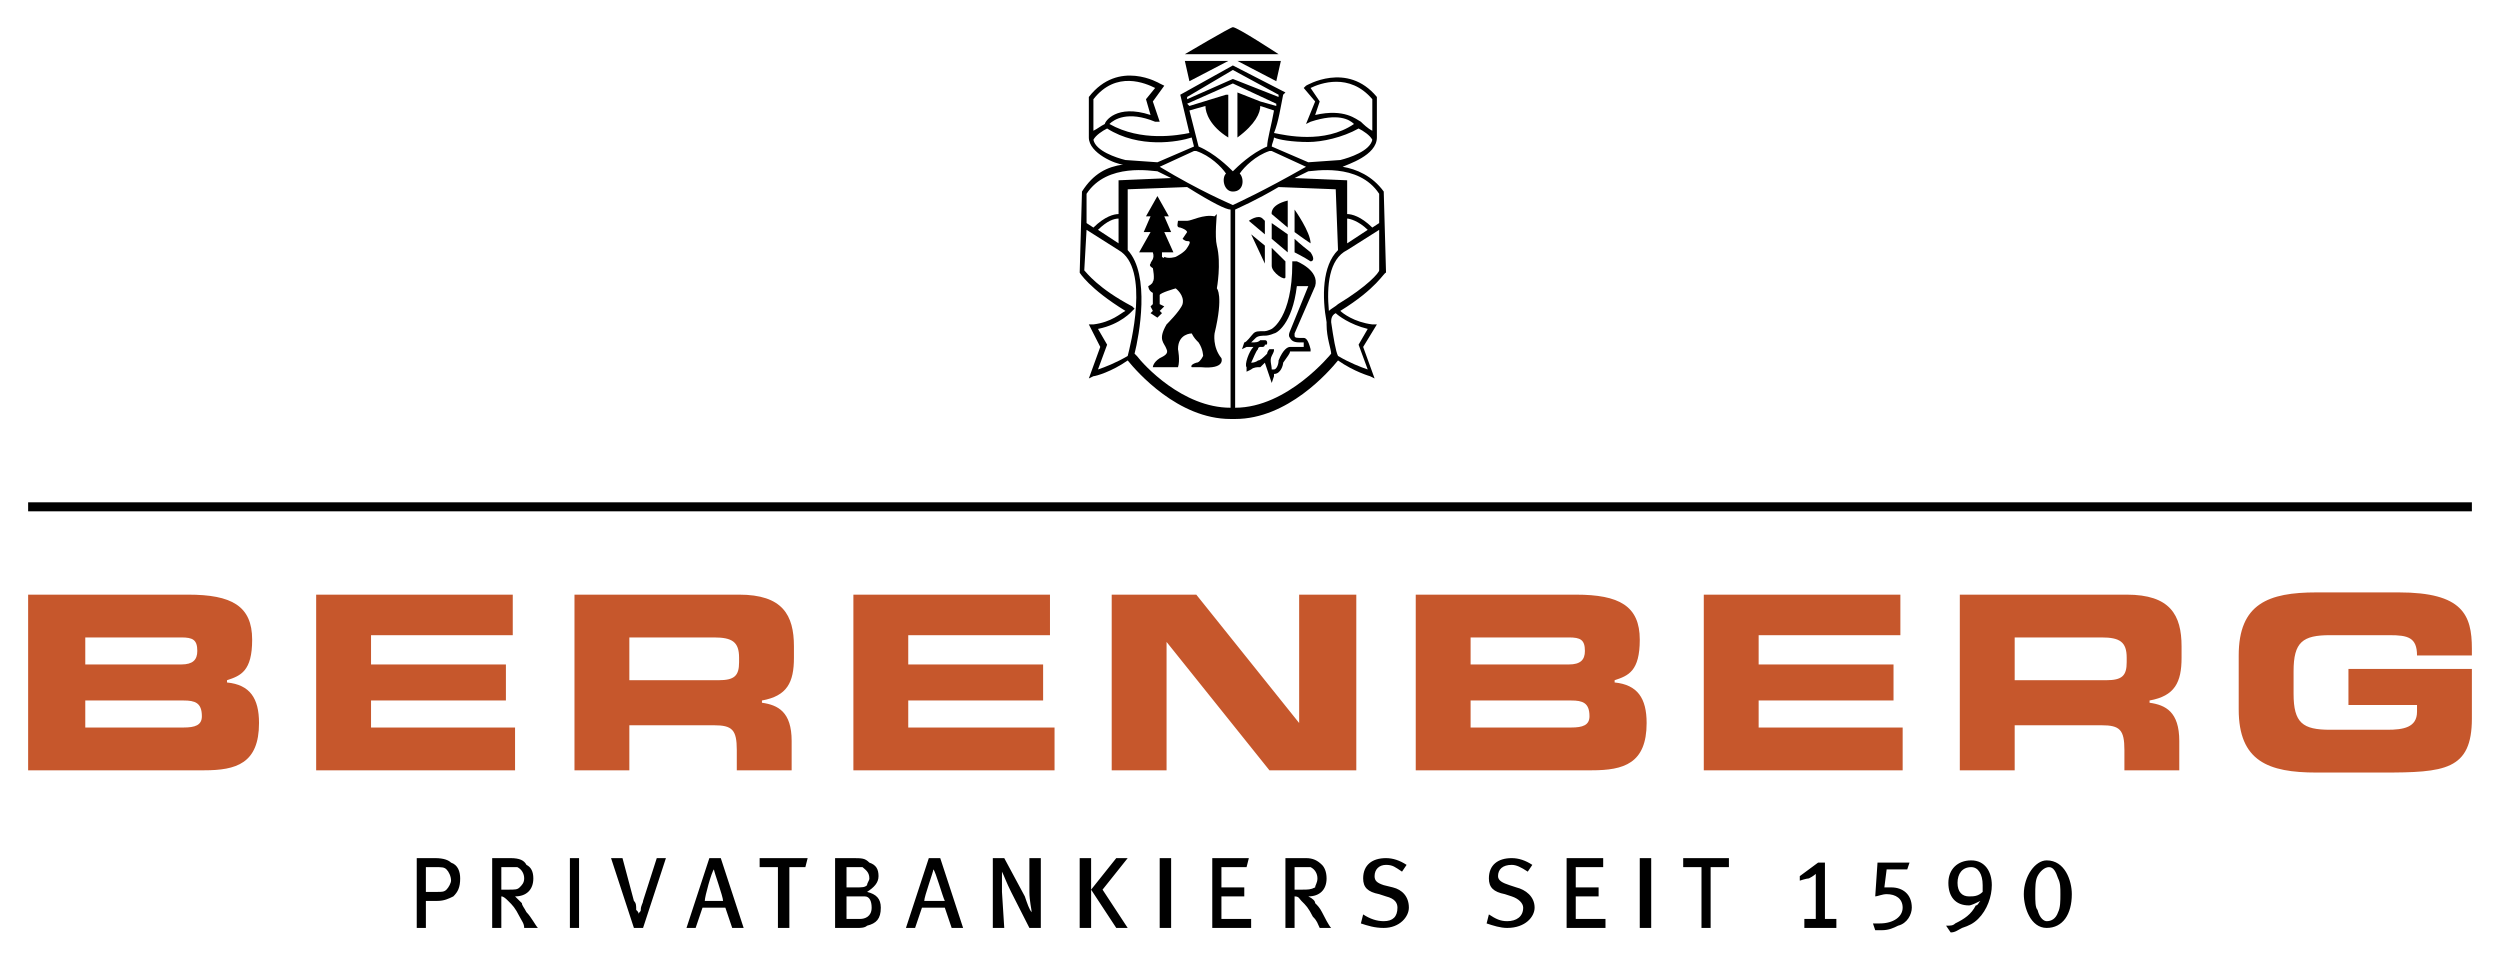
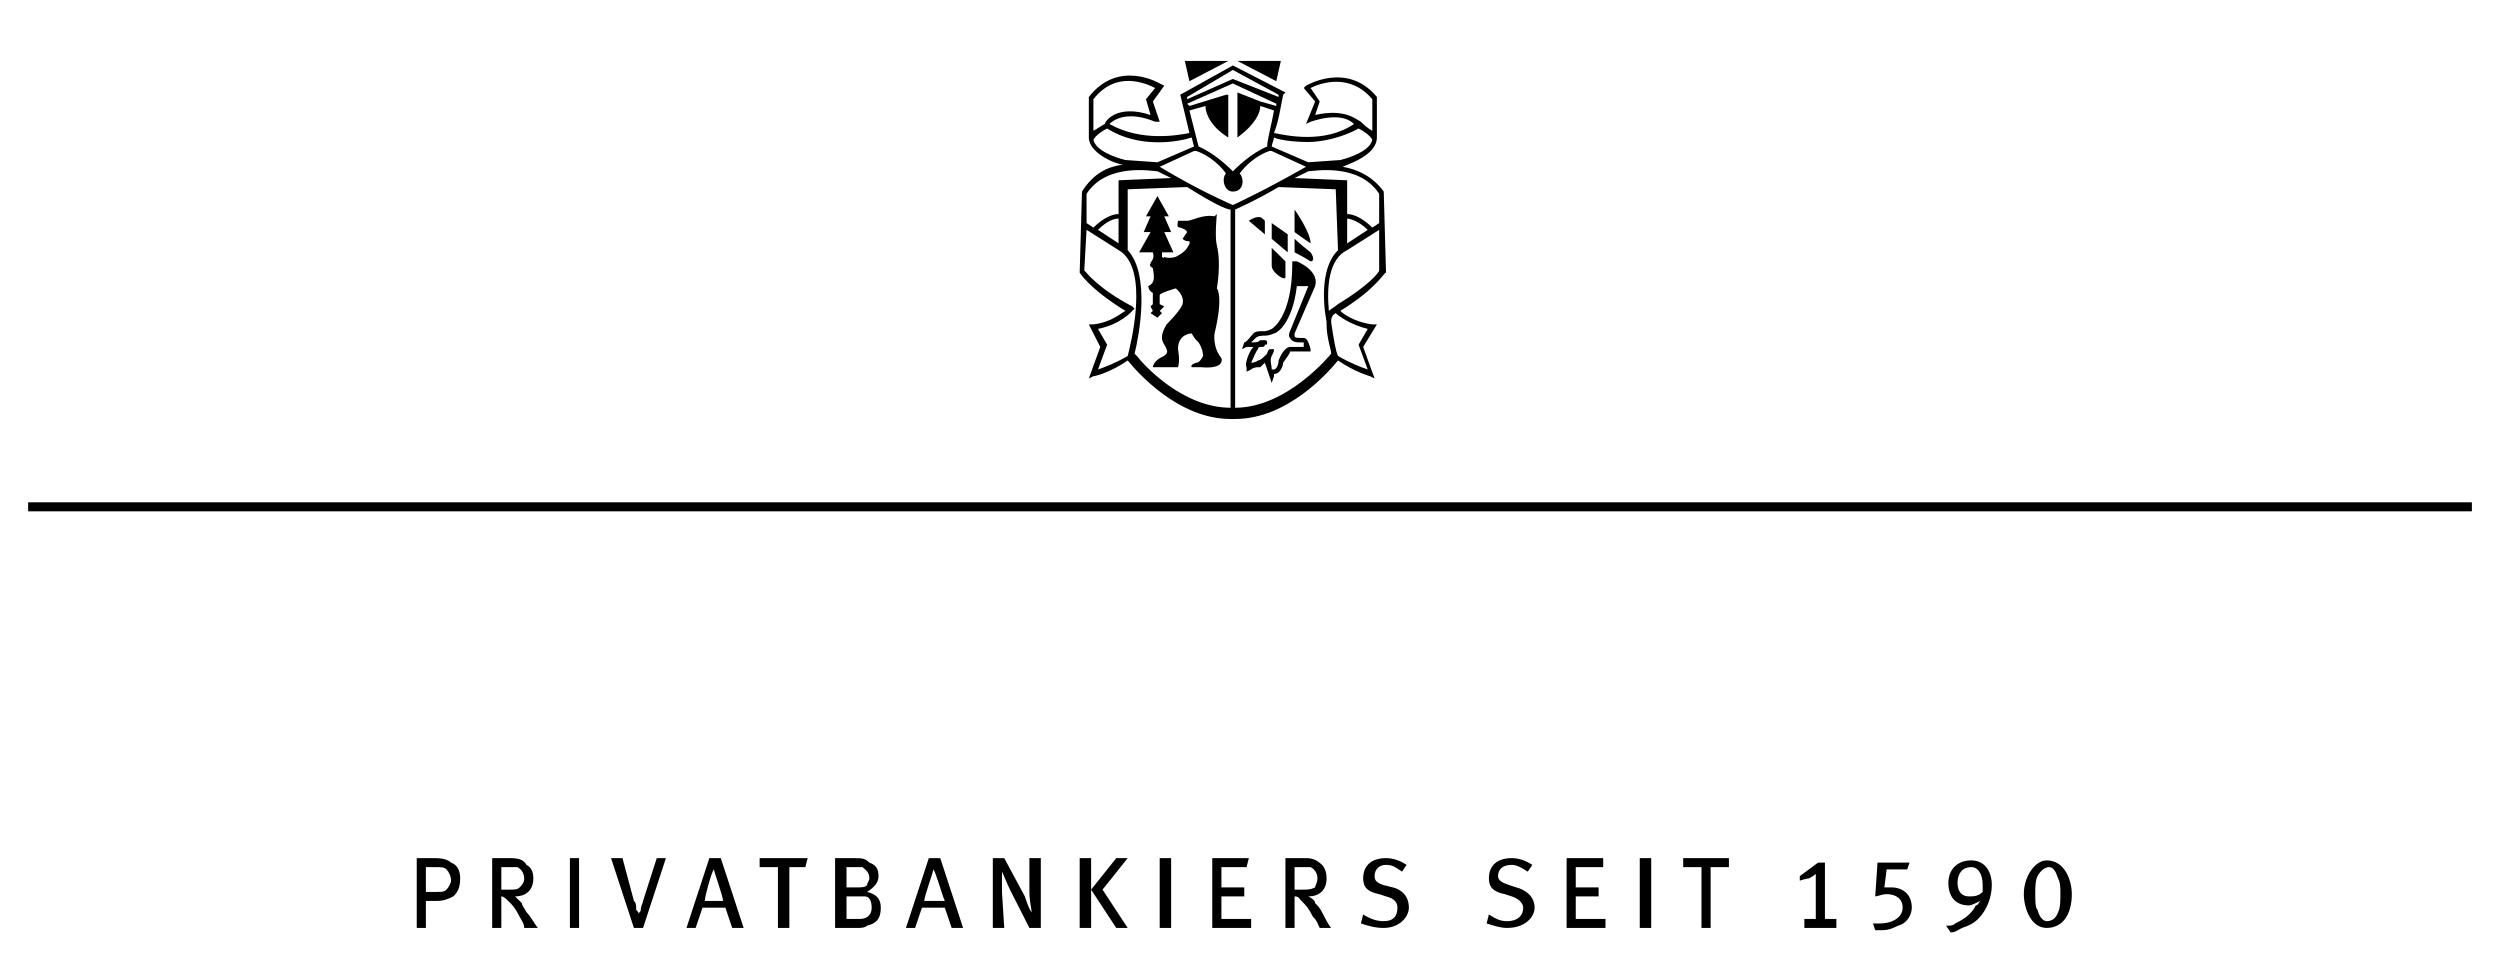
<svg xmlns="http://www.w3.org/2000/svg" width="198" height="76" viewBox="0 0 198 76" fill="none">
  <path fill-rule="evenodd" clip-rule="evenodd" d="M2.228 40.497H195.773V39.783H2.228V40.497Z" fill="black" />
-   <path d="M177.306 51.912C177.306 47.809 179.66 46.918 183.462 46.918C189.98 46.918 189.98 46.918 189.98 46.918C195.049 46.918 195.773 48.701 195.773 51.377C195.773 51.912 195.773 51.912 195.773 51.912C191.428 51.912 191.428 51.912 191.428 51.912C191.428 50.485 190.704 50.306 189.255 50.306C184.548 50.306 184.548 50.306 184.548 50.306C182.375 50.306 181.651 50.841 181.651 53.16C181.651 54.944 181.651 54.944 181.651 54.944C181.651 57.262 182.375 57.797 184.548 57.797C189.074 57.797 189.074 57.797 189.074 57.797C190.342 57.797 191.428 57.619 191.428 56.37C191.428 55.835 191.428 55.835 191.428 55.835C185.997 55.835 185.997 55.835 185.997 55.835C185.997 52.982 185.997 52.982 185.997 52.982C195.773 52.982 195.773 52.982 195.773 52.982C195.773 56.906 195.773 56.906 195.773 56.906C195.773 61.008 193.601 61.186 188.712 61.186C183.462 61.186 183.462 61.186 183.462 61.186C179.66 61.186 177.306 60.294 177.306 56.192C177.306 51.912 177.306 51.912 177.306 51.912ZM155.217 47.096C168.434 47.096 168.434 47.096 168.434 47.096C171.874 47.096 172.78 48.701 172.78 51.198C172.78 52.09 172.78 52.09 172.78 52.09C172.78 54.052 172.236 55.122 170.245 55.479C170.245 55.657 170.245 55.657 170.245 55.657C171.512 55.835 172.599 56.37 172.599 58.689C172.599 61.008 172.599 61.008 172.599 61.008C168.253 61.008 168.253 61.008 168.253 61.008C168.253 59.402 168.253 59.402 168.253 59.402C168.253 57.797 167.891 57.441 166.443 57.441C159.563 57.441 159.563 57.441 159.563 57.441C159.563 61.008 159.563 61.008 159.563 61.008C155.218 61.008 155.217 61.008 155.217 61.008C155.217 47.096 155.217 47.096 155.217 47.096ZM159.563 53.873C166.805 53.873 166.805 53.873 166.805 53.873C168.072 53.873 168.434 53.517 168.434 52.447C168.434 52.09 168.434 52.09 168.434 52.09C168.434 50.841 167.891 50.485 166.443 50.485C159.563 50.485 159.563 50.485 159.563 50.485C159.563 53.873 159.563 53.873 159.563 53.873ZM134.94 47.096H150.51V50.306H139.285V52.625H149.967V55.479H139.285V57.619H150.691V61.008H134.94V47.096ZM112.127 47.096C124.801 47.096 124.801 47.096 124.801 47.096C128.241 47.096 129.87 47.988 129.87 50.663C129.87 53.16 128.965 53.517 127.878 53.873C127.878 54.052 127.878 54.052 127.878 54.052C129.689 54.23 130.413 55.3 130.413 57.262C130.413 60.472 128.603 61.008 126.068 61.008C112.127 61.008 112.127 61.008 112.127 61.008C112.127 47.096 112.127 47.096 112.127 47.096ZM116.472 52.625C124.257 52.625 124.257 52.625 124.257 52.625C125.163 52.625 125.525 52.268 125.525 51.555C125.525 50.663 125.163 50.485 124.257 50.485C116.472 50.485 116.472 50.485 116.472 50.485C116.472 52.625 116.472 52.625 116.472 52.625ZM116.472 57.619C124.438 57.619 124.438 57.619 124.438 57.619C125.344 57.619 125.887 57.441 125.887 56.727C125.887 55.657 125.344 55.479 124.438 55.479C116.472 55.479 116.472 55.479 116.472 55.479C116.472 57.619 116.472 57.619 116.472 57.619ZM88.047 47.096H94.746L102.893 57.262V47.096H107.419V61.008H100.539L92.392 50.841V61.008H88.047V47.096ZM67.588 47.096H83.158V50.306H71.933V52.625H82.615V55.479H71.933V57.619H83.52V61.008H67.588V47.096ZM45.499 47.096C58.535 47.096 58.535 47.096 58.535 47.096C61.975 47.096 62.88 48.701 62.88 51.198C62.88 52.09 62.88 52.09 62.88 52.09C62.88 54.052 62.337 55.122 60.346 55.479C60.346 55.657 60.346 55.657 60.346 55.657C61.613 55.835 62.699 56.37 62.699 58.689C62.699 61.008 62.699 61.008 62.699 61.008C58.354 61.008 58.354 61.008 58.354 61.008C58.354 59.402 58.354 59.402 58.354 59.402C58.354 57.797 57.992 57.441 56.544 57.441C49.844 57.441 49.844 57.441 49.844 57.441C49.844 61.008 49.844 61.008 49.844 61.008C45.499 61.008 45.499 61.008 45.499 61.008C45.499 47.096 45.499 47.096 45.499 47.096ZM49.844 53.873C56.906 53.873 56.906 53.873 56.906 53.873C58.173 53.873 58.535 53.517 58.535 52.447C58.535 52.09 58.535 52.09 58.535 52.09C58.535 50.841 57.992 50.485 56.544 50.485C49.844 50.485 49.844 50.485 49.844 50.485C49.844 53.873 49.844 53.873 49.844 53.873ZM25.04 47.096H40.611V50.306H29.386V52.625H40.068V55.479H29.386V57.619H40.792V61.008H25.04V47.096ZM2.228 47.096C14.901 47.096 14.901 47.096 14.901 47.096C18.341 47.096 19.971 47.988 19.971 50.663C19.971 53.16 19.066 53.517 17.979 53.873C17.979 54.052 17.979 54.052 17.979 54.052C19.79 54.23 20.514 55.3 20.514 57.262C20.514 60.472 18.703 61.008 16.169 61.008C2.228 61.008 2.228 61.008 2.228 61.008C2.228 47.096 2.228 47.096 2.228 47.096ZM6.754 52.625C14.358 52.625 14.358 52.625 14.358 52.625C15.263 52.625 15.626 52.268 15.626 51.555C15.626 50.663 15.263 50.485 14.358 50.485C6.754 50.485 6.754 50.485 6.754 50.485C6.754 52.625 6.754 52.625 6.754 52.625ZM6.754 57.619C14.539 57.619 14.539 57.619 14.539 57.619C15.444 57.619 15.988 57.441 15.988 56.727C15.988 55.657 15.444 55.479 14.539 55.479C6.754 55.479 6.754 55.479 6.754 55.479C6.754 57.619 6.754 57.619 6.754 57.619Z" fill="#C6572C" />
  <path d="M101.987 18.559L100.72 17.668V18.916L101.987 19.986V18.559Z" fill="black" />
  <path d="M103.798 19.273C103.798 18.381 102.53 16.598 102.53 16.598C102.53 18.381 102.53 18.381 102.53 18.381C102.53 18.381 103.254 18.916 103.798 19.273Z" fill="black" />
-   <path d="M101.988 18.024C101.988 18.024 101.988 16.598 101.988 15.884C100.539 16.241 100.72 16.954 100.72 16.954C101.988 18.024 101.988 18.024 101.988 18.024Z" fill="black" />
  <path d="M100.177 17.489L99.996 17.311C99.633 16.954 98.909 17.489 98.909 17.489C100.177 18.559 100.177 18.559 100.177 18.559C100.177 17.489 100.177 17.489 100.177 17.489Z" fill="black" />
  <path d="M103.798 19.986C102.892 19.273 102.53 18.916 102.53 18.916C102.53 19.986 102.53 19.986 102.53 19.986C102.53 19.986 103.254 20.343 103.798 20.7C103.979 20.7 104.16 20.521 103.798 19.986Z" fill="black" />
  <path d="M100.72 21.056C100.72 21.591 101.806 22.305 101.806 21.948C101.806 21.77 101.806 20.7 101.806 20.7C100.72 19.63 100.72 19.63 100.72 19.63C100.72 19.63 100.72 20.7 100.72 21.056Z" fill="black" />
-   <path d="M100.177 19.451L99.091 18.559L100.177 20.878V19.451Z" fill="black" />
  <path d="M102.711 20.7C102.349 20.7 102.349 20.7 102.349 20.7C102.349 20.878 102.349 20.878 102.349 20.878C102.349 25.159 100.72 26.05 100.72 26.05C100.72 26.05 100.358 26.229 100.177 26.229C99.634 26.229 99.453 26.229 99.272 26.407C99.09 26.585 98.728 27.12 98.547 27.12C98.366 27.655 98.366 27.655 98.366 27.655C98.728 27.477 98.728 27.477 98.728 27.477C98.909 27.477 99.09 27.477 99.272 27.477C98.909 27.834 98.547 28.904 98.728 29.082C98.728 29.439 98.728 29.439 98.728 29.439C99.09 29.261 99.09 29.261 99.09 29.261C99.272 29.082 99.634 29.082 99.634 29.082C99.815 29.082 99.815 29.082 99.815 29.082C99.815 29.082 99.996 28.904 100.177 28.726C100.358 29.261 100.539 29.796 100.539 29.796C100.72 30.331 100.72 30.331 100.72 30.331C100.901 29.796 100.901 29.796 100.901 29.796V29.617C101.444 29.617 101.625 28.904 101.625 28.726C101.987 28.191 102.168 28.012 102.168 27.834C103.798 27.834 103.798 27.834 103.798 27.834C103.798 27.655 103.798 27.655 103.798 27.655C103.617 26.942 103.436 26.764 103.255 26.764C103.255 26.764 103.255 26.764 103.074 26.764C102.711 26.764 102.53 26.764 102.53 26.585V26.407C104.16 22.662 104.16 22.662 104.16 22.662C104.522 21.413 102.711 20.7 102.711 20.7ZM102.168 26.229C102.168 26.229 101.987 26.585 102.168 26.764C102.349 27.12 102.711 27.12 103.074 27.12C103.255 27.12 103.255 27.12 103.255 27.12C103.255 27.299 103.255 27.299 103.255 27.477C102.168 27.477 102.168 27.477 102.168 27.477C101.987 27.477 101.625 27.655 101.263 28.547C101.263 28.904 101.082 29.261 100.901 29.261H100.72C100.72 28.904 100.539 28.547 100.72 28.191C100.901 27.834 100.901 27.834 100.901 27.655C100.72 27.655 100.72 27.655 100.72 27.655C100.539 27.655 100.539 27.655 100.539 27.655C100.358 27.834 100.358 28.012 100.358 28.012C99.996 28.369 99.815 28.547 99.634 28.547C99.634 28.547 99.453 28.726 99.09 28.726C99.272 28.369 99.453 27.834 99.634 27.655C99.634 27.477 99.815 27.477 99.815 27.477C99.996 27.477 99.996 27.477 99.996 27.477C99.996 27.477 100.177 27.477 100.177 27.299C100.358 27.299 100.358 27.299 100.358 27.12C100.358 27.12 100.358 26.942 100.177 26.942C99.996 26.942 99.815 26.942 99.815 26.942C99.634 27.12 99.453 27.12 99.09 27.12C99.272 26.942 99.453 26.764 99.453 26.764C99.634 26.585 99.996 26.585 100.177 26.585C100.539 26.585 100.901 26.407 100.901 26.407C101.082 26.407 102.349 25.694 102.711 22.662C102.893 22.662 103.255 22.662 103.617 22.662C102.168 26.229 102.168 26.229 102.168 26.229Z" fill="black" />
  <path d="M96.194 26.407C96.918 23.375 96.375 22.84 96.375 22.84C96.375 22.84 96.737 20.878 96.375 19.451C96.194 18.738 96.375 16.954 96.375 16.954C96.375 16.954 96.375 16.954 96.194 17.133C95.288 16.954 94.383 17.489 94.021 17.489C93.659 17.489 93.478 17.489 93.297 17.489C93.297 17.668 93.116 18.024 93.478 18.024C94.021 18.203 94.021 18.381 94.021 18.381C93.659 18.916 93.659 18.916 93.659 18.916C93.659 18.916 93.84 19.095 94.021 19.095C94.202 19.095 94.383 19.095 94.021 19.63C93.84 19.986 93.116 20.343 93.116 20.343C93.116 20.343 92.572 20.521 92.21 20.343C92.21 20.521 92.029 20.343 92.029 20.343C92.029 19.986 92.029 19.986 92.029 19.986C92.934 19.986 92.934 19.986 92.934 19.986C92.21 18.381 92.21 18.381 92.21 18.381C92.754 18.381 92.754 18.381 92.754 18.381C92.21 17.133 92.21 17.133 92.21 17.133C92.572 17.133 92.572 17.133 92.572 17.133C91.667 15.527 91.667 15.527 91.667 15.527C90.762 17.133 90.762 17.133 90.762 17.133C91.124 17.133 91.124 17.133 91.124 17.133C90.581 18.381 90.581 18.381 90.581 18.381C91.124 18.381 91.124 18.381 91.124 18.381C90.219 19.986 90.219 19.986 90.219 19.986C91.305 19.986 91.305 19.986 91.305 19.986C91.486 20.521 91.124 20.7 91.124 20.878C90.943 21.056 91.305 21.235 91.305 21.235C91.305 21.235 91.486 22.127 91.305 22.305C91.305 22.483 90.943 22.662 90.943 22.662C90.943 22.662 90.943 23.018 91.305 23.197C91.305 23.375 91.305 24.088 91.305 24.088C91.124 24.267 91.124 24.267 91.124 24.267C91.305 24.623 91.305 24.623 91.305 24.623C91.124 24.802 91.124 24.802 91.124 24.802C91.667 25.159 91.667 25.159 91.667 25.159C92.029 24.802 92.029 24.802 92.029 24.802C91.848 24.623 91.848 24.623 91.848 24.623C92.21 24.267 92.21 24.267 92.21 24.267C91.848 24.088 91.848 24.088 91.848 24.088V23.375C91.848 23.197 93.116 22.84 93.116 22.84C93.116 22.84 93.84 23.375 93.659 24.088C93.478 24.623 92.391 25.694 92.391 25.694C91.667 26.942 92.21 27.12 92.391 27.655C92.572 28.012 92.21 28.191 91.848 28.369C91.305 28.726 91.305 29.082 91.305 29.082C92.21 29.082 92.21 29.082 92.21 29.082C93.297 29.082 93.297 29.082 93.297 29.082C93.478 28.547 93.297 27.655 93.297 27.655C93.297 26.407 94.383 26.407 94.383 26.407C94.564 26.764 94.745 26.942 94.926 27.12C95.288 27.655 95.288 28.191 95.288 28.191C95.107 28.547 94.926 28.726 94.745 28.726C94.202 28.904 94.383 29.082 94.383 29.082H95.107C97.099 29.261 96.737 28.369 96.737 28.369C96.013 27.477 96.194 26.407 96.194 26.407Z" fill="black" />
  <path d="M97.28 4.826H93.84L94.202 6.431L97.28 4.826Z" fill="black" />
-   <path d="M97.642 2.151C97.461 2.151 93.84 4.291 93.84 4.291C101.263 4.291 101.263 4.291 101.263 4.291C101.263 4.291 98.004 2.151 97.642 2.151Z" fill="black" />
  <path d="M109.592 15.171C108.687 13.922 107.419 13.387 106.333 13.209C106.695 13.03 109.049 12.317 109.049 10.89C109.049 7.68 109.049 7.68 109.049 7.68C106.695 4.826 103.436 6.788 103.436 6.788C103.255 6.967 103.255 6.967 103.255 6.967C104.16 8.037 104.16 8.037 104.16 8.037C103.436 9.82 103.436 9.82 103.436 9.82C103.798 9.642 103.798 9.642 103.798 9.642C105.971 8.928 106.876 9.463 107.238 9.82C104.884 11.425 101.807 10.712 100.901 10.534C101.263 9.642 101.444 8.393 101.625 7.502C101.807 7.323 101.807 7.323 101.807 7.323C97.642 5.183 97.642 5.183 97.642 5.183C93.478 7.502 93.478 7.502 93.478 7.502C94.202 10.534 94.202 10.534 94.202 10.534C93.297 10.712 90.4 11.247 87.865 9.82C88.228 9.463 89.314 8.75 91.487 9.642C91.849 9.642 91.849 9.642 91.849 9.642C91.305 8.037 91.305 8.037 91.305 8.037C92.211 6.788 92.211 6.788 92.211 6.788C91.849 6.61 91.849 6.61 91.849 6.61C91.849 6.61 88.59 4.648 86.236 7.68C86.236 10.89 86.236 10.89 86.236 10.89C86.236 12.139 88.409 13.03 88.952 13.03C87.684 13.209 86.598 13.744 85.693 15.171C85.512 21.591 85.512 21.591 85.512 21.591C85.512 21.591 86.236 22.84 89.133 24.623C88.771 24.802 88.046 25.515 86.598 25.694C86.236 25.694 86.236 25.694 86.236 25.694C87.141 27.477 87.141 27.477 87.141 27.477C86.236 29.974 86.236 29.974 86.236 29.974C86.598 29.796 86.598 29.796 86.598 29.796C86.779 29.796 88.046 29.439 89.314 28.547C90.038 29.439 93.297 33.184 97.461 33.184C97.461 33.184 97.461 33.184 97.642 33.184H97.823C101.988 33.184 105.247 29.439 105.971 28.547C107.238 29.439 108.505 29.796 108.505 29.796C108.868 29.974 108.868 29.974 108.868 29.974C107.962 27.477 107.962 27.477 107.962 27.477C109.049 25.694 109.049 25.694 109.049 25.694C108.687 25.694 108.687 25.694 108.687 25.694C107.238 25.515 106.333 24.802 106.152 24.623C109.049 22.84 109.592 21.591 109.773 21.591C109.592 15.171 109.592 15.171 109.592 15.171ZM109.23 15.349C109.23 17.668 109.23 17.668 109.23 17.668C108.687 18.024 108.687 18.024 108.687 18.024C107.781 17.133 107.057 16.954 106.695 16.954C106.695 14.279 106.695 14.279 106.695 14.279C102.531 14.101 102.531 14.101 102.531 14.101C102.893 13.922 103.255 13.744 103.617 13.566C103.979 13.566 107.6 12.852 109.23 15.349ZM106.695 19.273C106.695 17.311 106.695 17.311 106.695 17.311C106.876 17.311 107.6 17.489 108.324 18.203C106.695 19.273 106.695 19.273 106.695 19.273ZM97.642 16.241C97.28 16.062 95.108 15.171 91.849 13.209C94.564 11.96 94.564 11.96 94.564 11.96C94.745 11.96 94.745 11.96 94.745 11.96C95.832 12.317 96.737 13.209 97.099 13.744C96.737 14.101 96.918 15.171 97.642 15.171C98.548 15.171 98.547 14.101 98.185 13.744C98.547 13.209 99.453 12.317 100.539 11.96C100.72 11.96 100.72 11.96 100.72 11.96C103.436 13.209 103.436 13.209 103.436 13.209C99.996 15.171 98.004 16.062 97.642 16.241ZM95.47 8.393C95.47 8.928 95.832 9.999 97.28 10.89C97.28 7.502 97.28 7.502 97.28 7.502C97.099 7.502 97.099 7.502 97.099 7.502C94.202 8.393 94.202 8.393 94.202 8.393C94.021 8.215 94.021 8.215 94.021 8.215C97.642 6.61 97.642 6.61 97.642 6.61C101.082 8.215 101.082 8.215 101.082 8.215C101.082 8.215 101.082 8.215 101.082 8.393C99.815 8.037 99.815 8.037 99.815 8.037C98.004 7.323 98.004 7.323 98.004 7.323C98.004 10.89 98.004 10.89 98.004 10.89C99.453 9.82 99.815 8.928 99.815 8.393C100.901 8.75 100.901 8.75 100.901 8.75C100.72 9.82 100.358 11.069 100.358 11.604C99.091 12.139 98.004 13.209 97.642 13.566C97.28 13.209 96.194 12.139 94.927 11.604C94.202 8.75 94.202 8.75 94.202 8.75C95.47 8.393 95.47 8.393 95.47 8.393ZM104.16 9.107C104.522 8.037 104.522 8.037 104.522 8.037C103.798 6.967 103.798 6.967 103.798 6.967C104.522 6.61 106.876 5.718 108.687 7.858C108.687 10.355 108.687 10.355 108.687 10.355C108.324 10.177 107.962 9.82 107.781 9.642C107.419 9.463 106.514 8.572 104.16 9.107ZM103.617 11.247C104.703 11.247 106.333 10.89 107.6 10.177C107.962 10.355 108.505 10.712 108.687 11.069C108.505 11.96 106.876 12.495 106.152 12.674C103.617 12.852 103.617 12.852 103.617 12.852C100.72 11.604 100.72 11.604 100.72 11.604C100.72 11.425 100.901 11.069 100.901 10.89C101.263 11.069 102.35 11.247 103.617 11.247ZM97.642 5.54C101.263 7.502 101.263 7.502 101.263 7.502V7.68C97.642 6.253 97.642 6.253 97.642 6.253C94.021 7.858 94.021 7.858 94.021 7.858C94.021 7.68 94.021 7.68 94.021 7.68C97.642 5.54 97.642 5.54 97.642 5.54ZM91.487 6.967C90.762 7.858 90.762 7.858 90.762 7.858C91.124 9.107 91.124 9.107 91.124 9.107C88.409 8.215 87.503 9.642 87.503 9.82C87.141 9.999 86.96 10.177 86.598 10.355C86.598 7.858 86.598 7.858 86.598 7.858C88.409 5.54 90.762 6.61 91.487 6.967ZM86.598 11.069C86.779 10.712 87.322 10.355 87.684 10.177C90.219 11.782 93.297 11.247 94.383 10.89C94.564 11.604 94.564 11.604 94.564 11.604C91.668 12.852 91.668 12.852 91.668 12.852C89.133 12.674 89.133 12.674 89.133 12.674C88.409 12.495 86.779 11.96 86.598 11.069ZM91.668 13.566C92.03 13.744 92.392 13.922 92.754 14.101C88.59 14.279 88.59 14.279 88.59 14.279C88.59 16.954 88.59 16.954 88.59 16.954C88.228 16.954 87.503 17.133 86.598 18.024C86.055 17.668 86.055 17.668 86.055 17.668C86.055 15.349 86.055 15.349 86.055 15.349C87.684 12.852 91.305 13.566 91.668 13.566ZM88.59 19.273C86.96 18.203 86.96 18.203 86.96 18.203C87.684 17.489 88.228 17.311 88.59 17.311C88.59 19.273 88.59 19.273 88.59 19.273ZM87.684 27.299C86.96 26.05 86.96 26.05 86.96 26.05C88.771 25.694 89.676 24.623 89.676 24.623C89.857 24.445 89.857 24.445 89.857 24.445C89.676 24.267 89.676 24.267 89.676 24.267C86.96 22.84 86.055 21.591 85.874 21.413C86.055 18.203 86.055 18.203 86.055 18.203C88.59 19.808 88.59 19.808 88.59 19.808C91.124 21.235 89.495 27.477 89.314 28.191C88.409 28.726 87.503 29.082 86.96 29.261C87.684 27.299 87.684 27.299 87.684 27.299ZM90.038 28.191C89.857 28.012 89.857 28.012 89.857 28.012C90.219 26.585 91.124 21.77 89.314 19.808C89.314 14.992 89.314 14.992 89.314 14.992C94.021 14.814 94.021 14.814 94.021 14.814C96.013 16.062 97.099 16.598 97.461 16.598C97.461 32.293 97.461 32.293 97.461 32.293C93.659 32.293 90.581 28.904 90.038 28.191ZM97.823 32.293C97.823 16.598 97.823 16.598 97.823 16.598C98.185 16.419 99.453 15.884 101.263 14.814C105.79 14.992 105.79 14.992 105.79 14.992C105.971 19.808 105.971 19.808 105.971 19.808C104.703 21.056 104.703 23.553 105.065 25.515C105.065 25.694 105.065 25.694 105.065 25.694C105.065 26.764 105.428 27.655 105.428 28.012C105.428 28.012 101.988 32.293 97.823 32.293ZM108.324 26.05C107.6 27.299 107.6 27.299 107.6 27.299C108.324 29.261 108.324 29.261 108.324 29.261C107.781 29.082 106.876 28.726 105.971 28.191C105.79 27.834 105.609 26.764 105.428 25.515C105.428 25.337 105.428 24.98 105.79 24.802C105.971 24.98 106.876 25.694 108.324 26.05ZM105.971 24.088C105.79 24.267 105.428 24.445 105.247 24.623C105.065 22.662 105.247 20.521 106.695 19.808C109.23 18.203 109.23 18.203 109.23 18.203C109.23 21.413 109.23 21.413 109.23 21.413C109.23 21.591 108.324 22.662 105.971 24.088Z" fill="black" />
  <path d="M101.082 6.431L101.444 4.826H98.004L101.082 6.431Z" fill="black" />
  <path d="M163.002 69.569C162.821 69.034 162.64 68.677 162.278 68.677C161.916 68.677 161.554 69.034 161.373 69.39C161.192 69.747 161.192 70.282 161.192 70.817C161.192 71.352 161.192 71.887 161.373 72.066C161.554 72.779 161.916 72.957 162.097 72.957C162.459 72.957 162.821 72.779 163.002 72.244C163.183 71.887 163.183 71.352 163.183 70.817C163.183 70.282 163.183 69.925 163.002 69.569ZM162.097 73.492C160.829 73.492 160.286 71.887 160.286 70.817C160.286 69.39 161.192 68.142 162.097 68.142C163.545 68.142 164.088 69.747 164.088 70.817C164.088 72.422 163.364 73.492 162.097 73.492ZM156.122 68.677C155.398 68.677 155.036 69.212 155.036 69.925C155.036 70.639 155.398 70.995 155.941 70.995C156.303 70.995 156.665 70.995 157.027 70.639C157.027 70.46 157.027 70.282 157.027 70.104C157.027 69.212 156.665 68.677 156.122 68.677ZM156.665 72.779C156.303 73.136 155.941 73.314 155.398 73.492C155.036 73.671 154.855 73.849 154.493 73.849C154.13 73.314 154.13 73.314 154.13 73.314C154.493 73.314 154.674 73.314 154.855 73.136C155.579 72.779 156.122 72.422 156.484 71.709C156.665 71.709 156.665 71.531 156.846 71.352C156.484 71.531 156.122 71.709 155.941 71.709C154.855 71.709 154.311 70.995 154.311 69.925C154.311 68.855 155.036 68.142 156.122 68.142C157.208 68.142 157.752 69.034 157.752 70.104C157.752 70.995 157.389 72.066 156.665 72.779ZM150.328 73.314C149.966 73.492 149.604 73.671 149.061 73.671C148.88 73.671 148.699 73.671 148.518 73.671C148.337 73.136 148.337 73.136 148.337 73.136C148.518 73.136 148.699 73.136 148.88 73.136C149.966 73.136 150.69 72.601 150.69 71.887C150.69 71.174 150.147 70.817 149.423 70.817C149.061 70.817 148.699 70.995 148.518 70.995C148.699 68.32 148.699 68.32 148.699 68.32C151.234 68.32 151.234 68.32 151.234 68.32C151.053 68.855 151.053 68.855 151.053 68.855C149.423 68.855 149.423 68.855 149.423 68.855C149.242 70.282 149.242 70.282 149.242 70.282C149.423 70.282 149.604 70.282 149.785 70.282C150.69 70.282 151.415 70.817 151.415 71.887C151.415 72.422 151.053 73.136 150.328 73.314ZM142.905 73.492C142.905 72.779 142.905 72.779 142.905 72.779C143.81 72.779 143.81 72.779 143.81 72.779C143.81 69.212 143.81 69.212 143.81 69.212C143.81 69.212 143.629 69.39 143.267 69.569C143.086 69.569 142.543 69.747 142.543 69.747C142.543 69.39 142.543 69.39 142.543 69.39C143.991 68.32 143.991 68.32 143.991 68.32C144.535 68.32 144.535 68.32 144.535 68.32C144.535 72.779 144.535 72.779 144.535 72.779C145.44 72.779 145.44 72.779 145.44 72.779C145.44 73.492 145.44 73.492 145.44 73.492C142.905 73.492 142.905 73.492 142.905 73.492ZM136.93 68.677H135.482V73.492H134.758V68.677H133.309V67.963H136.93V68.677ZM129.869 73.492H130.775V67.963H129.869V73.492ZM124.076 73.492V67.963H126.972V68.677H124.8V70.282H126.61V70.995H124.8V72.779H127.154V73.492H124.076ZM119.368 73.492C118.825 73.492 118.282 73.314 117.739 73.136C117.92 72.422 117.92 72.422 117.92 72.422C118.463 72.779 118.825 72.957 119.368 72.957C120.092 72.957 120.636 72.601 120.636 71.887C120.636 71.531 120.273 71.174 119.73 70.995C119.187 70.817 119.187 70.817 119.187 70.817C118.282 70.639 117.92 70.282 117.92 69.569C117.92 68.498 118.644 67.963 119.73 67.963C120.273 67.963 120.817 68.142 121.36 68.498C120.998 69.034 120.998 69.034 120.998 69.034C120.455 68.677 120.092 68.498 119.73 68.498C119.006 68.498 118.644 68.855 118.644 69.39C118.644 69.747 119.006 69.925 119.549 70.104C120.092 70.282 120.092 70.282 120.092 70.282C120.817 70.46 121.541 70.995 121.541 71.887C121.541 72.601 120.817 73.492 119.368 73.492ZM109.591 73.492C108.867 73.492 108.324 73.314 107.781 73.136C107.962 72.422 107.962 72.422 107.962 72.422C108.505 72.779 109.048 72.957 109.591 72.957C110.316 72.957 110.678 72.601 110.678 71.887C110.678 71.531 110.497 71.174 109.772 70.995C109.229 70.817 109.229 70.817 109.229 70.817C108.324 70.639 107.962 70.282 107.962 69.569C107.962 68.498 108.686 67.963 109.772 67.963C110.316 67.963 110.859 68.142 111.402 68.498C111.04 69.034 111.04 69.034 111.04 69.034C110.497 68.677 110.316 68.498 109.772 68.498C109.229 68.498 108.867 68.855 108.867 69.39C108.867 69.747 109.048 69.925 109.591 70.104C110.316 70.282 110.316 70.282 110.316 70.282C111.04 70.46 111.583 70.995 111.583 71.887C111.583 72.601 110.859 73.492 109.591 73.492ZM103.798 68.677C103.617 68.677 103.436 68.677 103.254 68.677C102.53 68.677 102.53 68.677 102.53 68.677C102.53 70.46 102.53 70.46 102.53 70.46C103.073 70.46 103.073 70.46 103.073 70.46C103.617 70.46 103.798 70.46 104.16 70.282C104.16 70.104 104.341 69.925 104.341 69.569C104.341 69.212 104.16 68.855 103.798 68.677ZM104.522 73.492C104.341 73.136 104.341 72.957 103.979 72.601C103.617 71.887 103.436 71.709 103.073 71.352C102.892 71.174 102.892 70.995 102.53 70.995C102.53 73.492 102.53 73.492 102.53 73.492C101.806 73.492 101.806 73.492 101.806 73.492C101.806 67.963 101.806 67.963 101.806 67.963C103.436 67.963 103.436 67.963 103.436 67.963C103.979 67.963 104.341 68.142 104.703 68.498C104.884 68.677 105.065 69.034 105.065 69.569C105.065 70.46 104.522 70.995 103.617 70.995C103.979 71.174 104.16 71.352 104.16 71.53C104.341 71.709 104.522 71.887 104.703 72.244C104.884 72.601 105.246 73.314 105.427 73.492C104.522 73.492 104.522 73.492 104.522 73.492ZM96.012 73.492V67.963H98.909L98.728 68.677H96.737V70.282H98.547V70.995H96.737V72.779H99.09V73.492H96.012ZM91.848 73.492H92.753V67.963H91.848V73.492ZM88.408 73.492L86.416 70.46L88.408 67.963H89.313L87.322 70.46L89.313 73.492H88.408ZM85.511 73.492V67.963H86.416V73.492H85.511ZM81.528 73.492C80.08 70.639 80.08 70.639 80.08 70.639C79.718 69.925 79.537 69.39 79.356 69.034C79.356 69.569 79.356 70.104 79.356 70.639C79.537 73.492 79.537 73.492 79.537 73.492C78.631 73.492 78.631 73.492 78.631 73.492C78.631 67.963 78.631 67.963 78.631 67.963C79.537 67.963 79.537 67.963 79.537 67.963C81.166 70.995 81.166 70.995 81.166 70.995C81.347 71.531 81.528 72.066 81.709 72.244C81.709 72.066 81.528 71.352 81.528 70.639C81.528 67.963 81.528 67.963 81.528 67.963C82.433 67.963 82.433 67.963 82.433 67.963C82.433 73.492 82.433 73.492 82.433 73.492C81.528 73.492 81.528 73.492 81.528 73.492ZM73.924 68.855C73.924 69.034 73.2 70.995 73.2 71.352C74.829 71.352 74.829 71.352 74.829 71.352C74.648 70.995 74.105 69.034 73.924 68.855ZM75.372 73.492C74.829 71.887 74.829 71.887 74.829 71.887C73.019 71.887 73.019 71.887 73.019 71.887C72.475 73.492 72.475 73.492 72.475 73.492C71.751 73.492 71.751 73.492 71.751 73.492C73.562 67.963 73.562 67.963 73.562 67.963C74.467 67.963 74.467 67.963 74.467 67.963C76.278 73.492 76.278 73.492 76.278 73.492C75.372 73.492 75.372 73.492 75.372 73.492ZM68.492 70.995C68.311 70.995 68.13 70.995 67.768 70.995C67.044 70.995 67.044 70.995 67.044 70.995C67.044 72.779 67.044 72.779 67.044 72.779C68.13 72.779 68.13 72.779 68.13 72.779C68.492 72.779 69.035 72.601 69.035 71.887C69.035 71.352 68.854 70.995 68.492 70.995ZM68.311 68.677C68.13 68.677 67.949 68.677 67.768 68.677C67.044 68.677 67.044 68.677 67.044 68.677C67.044 70.282 67.044 70.282 67.044 70.282C67.768 70.282 67.768 70.282 67.768 70.282C68.311 70.282 68.492 70.282 68.673 70.104C68.673 69.925 68.854 69.747 68.854 69.569C68.854 69.034 68.492 68.855 68.311 68.677ZM68.673 73.314C68.492 73.492 68.13 73.492 67.949 73.492C66.139 73.492 66.139 73.492 66.139 73.492C66.139 67.963 66.139 67.963 66.139 67.963C67.406 67.963 67.406 67.963 67.406 67.963C68.311 67.963 68.492 67.963 68.854 68.32C69.398 68.498 69.579 68.855 69.579 69.39C69.579 69.925 69.216 70.282 68.673 70.639C69.397 70.817 69.76 71.174 69.76 71.887C69.76 72.779 69.397 73.136 68.673 73.314ZM63.785 68.677H62.517V73.492H61.612V68.677H60.164V67.963H63.966L63.785 68.677ZM56.543 68.855C56.362 69.034 55.819 70.995 55.819 71.352C57.267 71.352 57.267 71.352 57.267 71.352C57.267 70.995 56.543 69.034 56.543 68.855ZM57.991 73.492C57.448 71.887 57.448 71.887 57.448 71.887C55.638 71.887 55.638 71.887 55.638 71.887C55.094 73.492 55.094 73.492 55.094 73.492C54.37 73.492 54.37 73.492 54.37 73.492C56.181 67.963 56.181 67.963 56.181 67.963C57.086 67.963 57.086 67.963 57.086 67.963C58.897 73.492 58.897 73.492 58.897 73.492C57.991 73.492 57.991 73.492 57.991 73.492ZM50.93 73.492C50.206 73.492 50.206 73.492 50.206 73.492C48.395 67.963 48.395 67.963 48.395 67.963C49.301 67.963 49.301 67.963 49.301 67.963C50.206 71.352 50.206 71.352 50.206 71.352C50.387 71.531 50.387 71.709 50.387 72.066C50.568 72.244 50.568 72.244 50.568 72.422C50.568 72.244 50.749 72.244 50.749 72.066C50.749 71.709 50.93 71.531 50.93 71.352C52.016 67.963 52.016 67.963 52.016 67.963C52.741 67.963 52.741 67.963 52.741 67.963C50.93 73.492 50.93 73.492 50.93 73.492ZM45.136 73.492H45.861V67.963H45.136V73.492ZM40.972 68.677C40.791 68.677 40.61 68.677 40.248 68.677C39.705 68.677 39.705 68.677 39.705 68.677C39.705 70.46 39.705 70.46 39.705 70.46C40.248 70.46 40.248 70.46 40.248 70.46C40.791 70.46 40.972 70.46 41.153 70.282C41.334 70.104 41.515 69.925 41.515 69.569C41.515 69.212 41.334 68.855 40.972 68.677ZM41.515 73.492C41.515 73.136 41.334 72.957 41.153 72.601C40.791 71.887 40.61 71.709 40.248 71.352C40.067 71.174 39.886 70.995 39.705 70.995C39.705 73.492 39.705 73.492 39.705 73.492C38.981 73.492 38.981 73.492 38.981 73.492C38.981 67.963 38.981 67.963 38.981 67.963C40.429 67.963 40.429 67.963 40.429 67.963C41.153 67.963 41.515 68.142 41.696 68.498C42.059 68.677 42.24 69.034 42.24 69.569C42.24 70.46 41.696 70.995 40.791 70.995C40.972 71.174 41.153 71.352 41.334 71.53C41.334 71.709 41.515 71.887 41.696 72.244C42.059 72.601 42.421 73.314 42.602 73.492C41.515 73.492 41.515 73.492 41.515 73.492ZM35.36 68.855C35.178 68.677 34.997 68.677 34.454 68.677C33.73 68.677 33.73 68.677 33.73 68.677C33.73 70.639 33.73 70.639 33.73 70.639C34.635 70.639 34.635 70.639 34.635 70.639C34.997 70.639 35.178 70.639 35.36 70.46C35.541 70.282 35.722 69.925 35.722 69.747C35.722 69.39 35.541 69.034 35.36 68.855ZM35.903 70.995C35.541 71.174 35.178 71.352 34.635 71.352C33.73 71.352 33.73 71.352 33.73 71.352C33.73 73.492 33.73 73.492 33.73 73.492C33.006 73.492 33.006 73.492 33.006 73.492C33.006 67.963 33.006 67.963 33.006 67.963C34.454 67.963 34.454 67.963 34.454 67.963C35.178 67.963 35.541 68.142 35.722 68.32C36.265 68.498 36.446 69.034 36.446 69.569C36.446 70.282 36.265 70.639 35.903 70.995Z" fill="black" />
</svg>